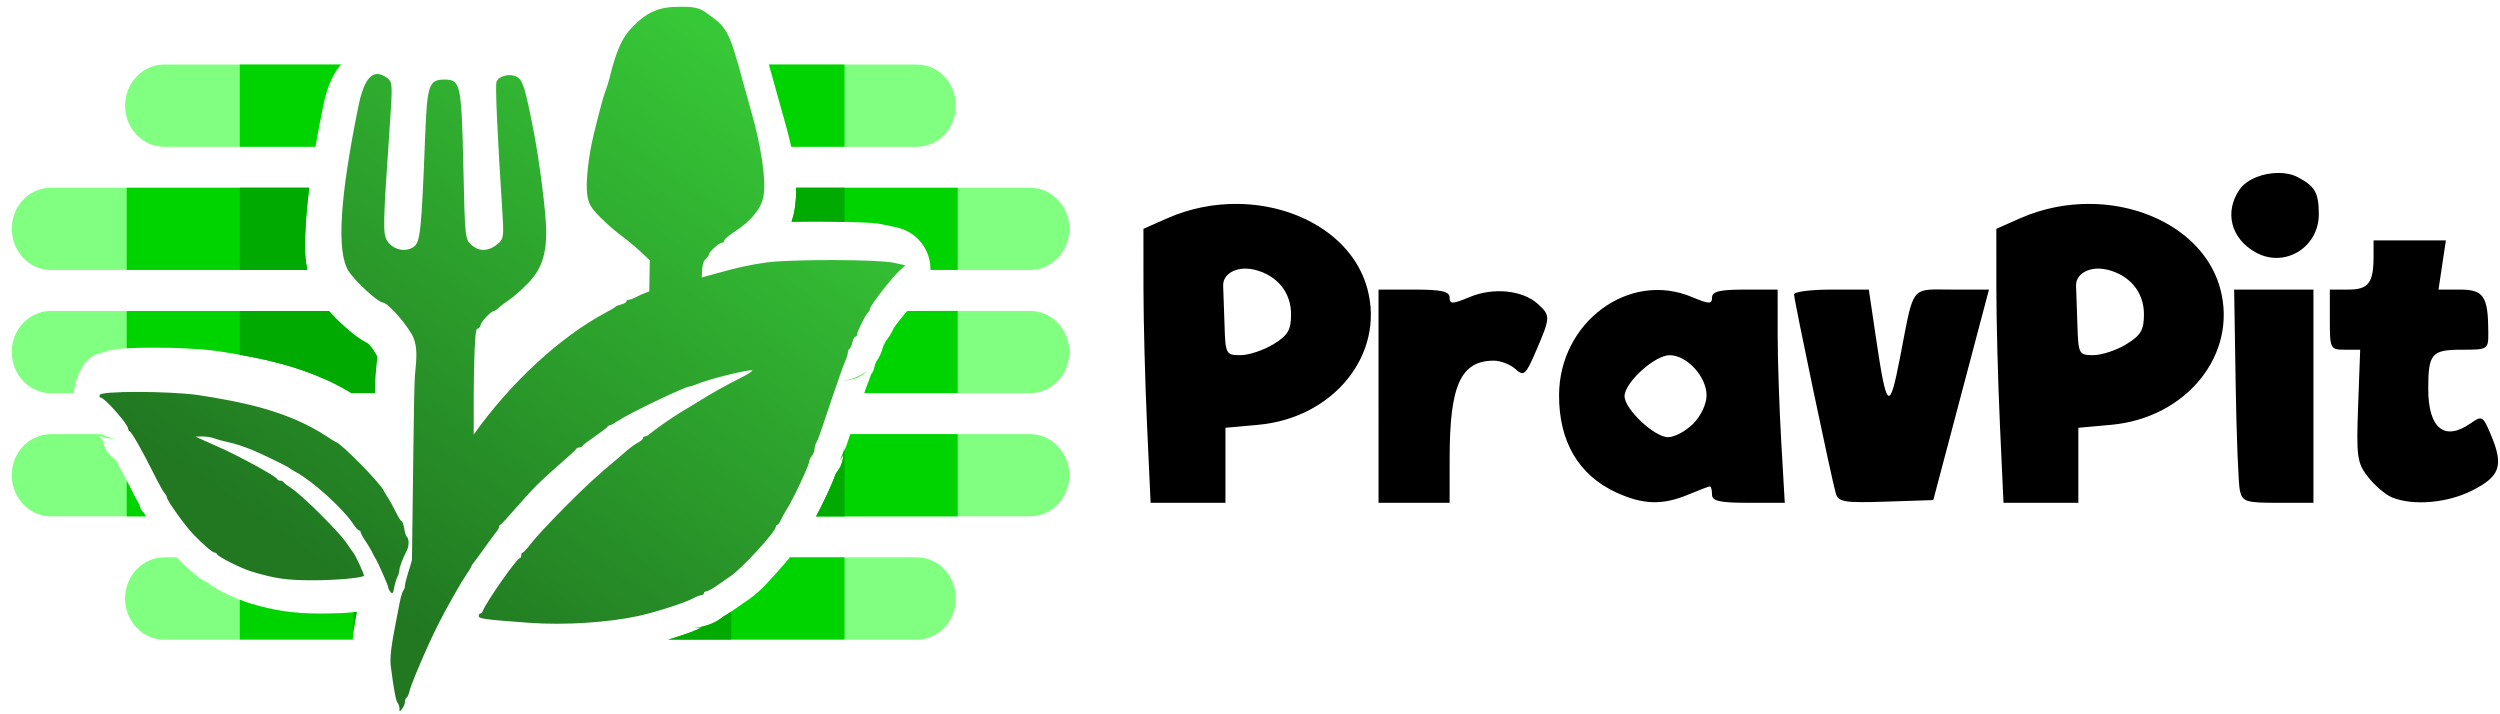
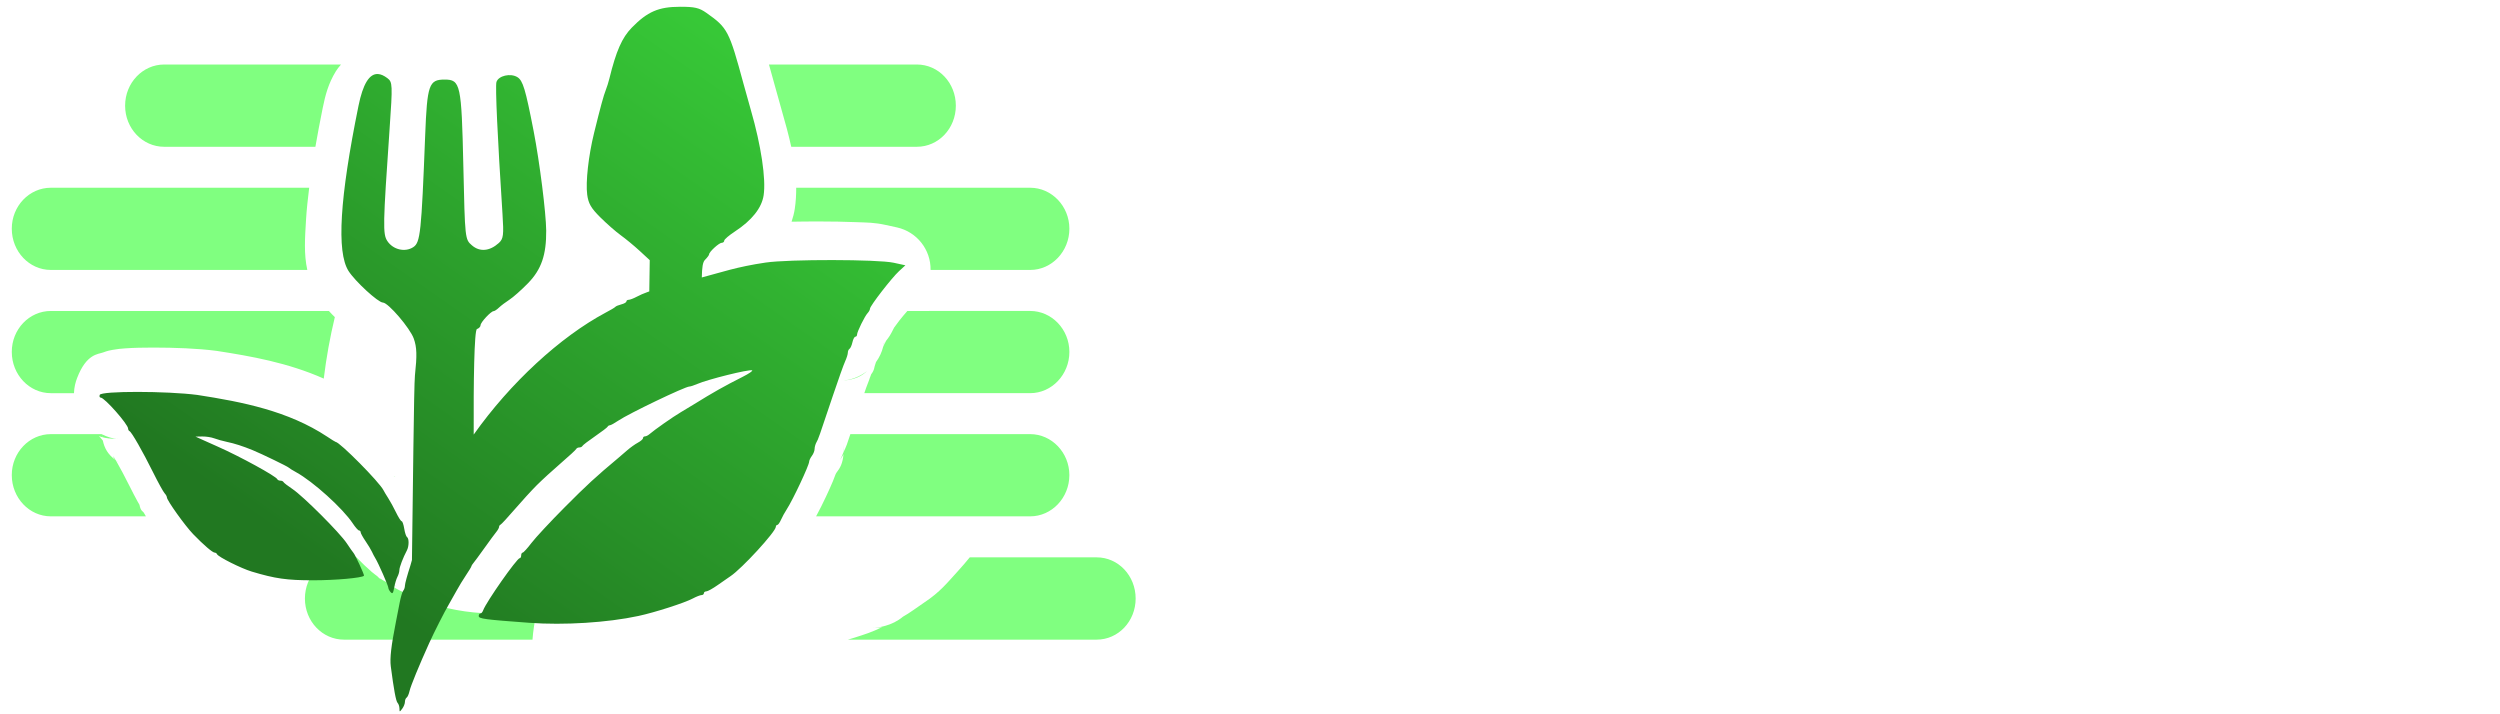
<svg xmlns="http://www.w3.org/2000/svg" xmlns:ns1="http://sodipodi.sourceforge.net/DTD/sodipodi-0.dtd" xmlns:ns2="http://www.inkscape.org/namespaces/inkscape" xmlns:xlink="http://www.w3.org/1999/xlink" version="1.1" id="Слой_1" x="0px" y="0px" height="100" viewBox="0 0 350 1303.846" xml:space="preserve" width="350" ns1:docname="pravpit.svg" ns2:version="1.3.1 (9b9bdc1480, 2023-11-25, custom)">
  <ns1:namedview id="namedview17" pagecolor="#505050" bordercolor="#eeeeee" borderopacity="1" ns2:pageshadow="0" ns2:pageopacity="0" ns2:pagecheckerboard="0" showgrid="false" ns2:zoom="2.18" ns2:cx="215.59633" ns2:cy="8.2568806" ns2:window-width="1854" ns2:window-height="1011" ns2:window-x="0" ns2:window-y="0" ns2:window-maximized="1" ns2:current-layer="g124" ns2:showpageshadow="2" ns2:deskcolor="#d1d1d1" />
  <defs id="defs129">
    <linearGradient id="linearGradient6839">
      <stop style="stop-color:#000000;stop-opacity:1;" offset="0" id="stop6835" />
      <stop style="stop-color:#440055;stop-opacity:1" offset="1" id="stop6837" />
    </linearGradient>
    <linearGradient id="linearGradient1778">
      <stop style="stop-color:#000000;stop-opacity:1;" offset="0" id="stop1774" />
      <stop style="stop-color:#0000ff;stop-opacity:1" offset="1" id="stop1776" />
    </linearGradient>
    <linearGradient xlink:href="#linearGradient1778" id="linearGradient1780" x1="100.283" y1="247.418" x2="835.44" y2="98.394" gradientUnits="userSpaceOnUse" />
    <linearGradient xlink:href="#linearGradient6839" id="linearGradient6841" x1="262.262" y1="55.66" x2="52.606" y2="56.614" gradientUnits="userSpaceOnUse" />
    <linearGradient ns2:collect="always" xlink:href="#linearGradient468" id="linearGradient470" x1="34.134" y1="69.498" x2="72.945" y2="14.127" gradientUnits="userSpaceOnUse" gradientTransform="matrix(4.359,0,0,4.359,-71.439,-38.223)" />
    <linearGradient ns2:collect="always" id="linearGradient468">
      <stop style="stop-color:#217821;stop-opacity:1;" offset="0" id="stop464" />
      <stop style="stop-color:#37c837;stop-opacity:1" offset="1" id="stop466" />
    </linearGradient>
  </defs>
  <style type="text/css" id="style86">
	.st0{fill:none;}
	.st1{fill:#FFFFFF;}
</style>
  <g id="g124" transform="matrix(4.099,0,0,4.099,-1876.252,-83.375)">
    <g id="g114" style="fill:url(#linearGradient1780);fill-opacity:1">
		
		
		
		
		
		
		
		
	</g>
    <g aria-label="AMY" id="text1464" style="font-size:579.076px;line-height:1.25;font-family:C059;-inkscape-font-specification:C059;letter-spacing:0px;word-spacing:0px;stroke-width:14.477" />
-     <path id="path1" style="fill:#80ff80;stroke-width:0.299" d="m 16.887,49.069 c -9.601,0 -17.4,8.198 -17.4,18.332 0,10.165 7.799,18.307 17.4,18.307 h 67.338 c 0.947,-5.412 1.992,-11.049 3.236,-17.164 1.182,-5.807 2.477,-10.893 5.889,-16.48 0.589,-0.964 1.391,-1.978 2.286,-2.994 z m 269.321,0 c 0.776,2.788 1.495,5.296 2.466,8.877 0.84,3.098 2.27,8.21 3.075,11.001 v 0.006 c 1.712,5.93 3.227,11.441 4.386,16.754 h 55.927 c 9.658,0 17.369,-8.173 17.369,-18.307 0,-10.134 -7.682,-18.332 -17.369,-18.332 z M -33.585,103.945 c -9.63,0 -17.422,8.205 -17.394,18.245 0,10.134 7.764,18.363 17.394,18.363 H 80.622 c -1.559,-7.034 -1.066,-14.142 -0.559,-22.5 0.262,-4.323 0.773,-9.105 1.398,-14.107 z m 331.926,0 c 0.01,3.096 -0.159,6.201 -0.634,9.361 v 0.006 c -0.305,2.03 -0.822,3.925 -1.429,5.759 3.867,-0.058 7.695,-0.118 11.89,-0.112 5.976,0.009 11.839,0.105 16.853,0.311 5.014,0.205 7.962,0.103 13.287,1.273 l 4.976,1.087 c 8.814,1.993 15.027,9.886 14.896,18.922 h 44.354 c 9.601,0 17.456,-8.229 17.456,-18.363 0,-10.04 -7.855,-18.245 -17.456,-18.245 z m -331.926,54.877 c -9.63,0 -17.422,8.173 -17.394,18.245 0,10.102 7.764,18.363 17.394,18.363 h 10.3 c 0.078,-2.638 0.677,-4.887 1.41,-6.796 4.154,-10.82 9.409,-10.526 11.498,-11.318 2.09,-0.792 3.224,-0.976 4.292,-1.174 2.136,-0.396 3.767,-0.532 5.616,-0.665 3.698,-0.266 7.939,-0.358 12.592,-0.354 9.306,0.007 19.656,0.374 27.886,1.447 0.149,0.019 0.298,0.04 0.447,0.062 14.973,2.315 31.469,5.2 47.491,12.306 1.136,-9.288 2.773,-18.405 4.932,-27.376 -0.877,-0.859 -1.782,-1.759 -2.646,-2.74 z m 381.429,0 c -1.117,1.283 -2.506,2.885 -3.591,4.286 -0.95,1.228 -1.678,2.241 -2.305,3.118 -0.427,0.911 -0.886,1.729 -1.273,2.454 -0.882,1.65 -1.897,2.99 -3.212,4.466 0.003,-0.013 -0.003,-0.048 0,-0.062 -0.005,0.03 -0.014,0.057 -0.019,0.087 -0.179,0.201 -0.239,0.395 -0.435,0.603 0.691,-0.731 0.162,-0.197 0.41,-0.497 -0.063,0.38 -0.188,0.754 -0.273,1.131 0.101,-0.204 0.192,-0.572 0.311,-1.174 0.511,-0.632 1.081,-1.375 0.957,-1.162 -0.182,0.313 -0.551,0.999 -0.87,1.646 -0.232,0.47 -0.364,0.78 -0.491,1.068 -0.583,2.345 -1.604,4.622 -3.174,6.79 -0.133,0.334 -0.175,0.649 -0.329,1 -0.507,1.149 -0.247,2.43 -1.826,4.454 -0.279,0.728 -0.495,1.443 -0.857,2.224 v 0.006 c 0.789,-1.701 -0.44,1.166 -1.311,3.603 -0.257,0.719 -0.6,1.743 -0.888,2.566 h 73.867 c 9.601,0 17.456,-8.26 17.456,-18.363 0,-10.04 -7.855,-18.245 -17.456,-18.245 z m -17.959,26.786 c -3.145,2.394 -7.287,4.23 -12.002,4.23 6.43,0 9.935,-2.33 12.002,-4.23 z m -363.471,28.06 c -9.63,0 -17.422,8.236 -17.394,18.245 0,10.102 7.764,18.369 17.394,18.369 H 8.749 c -0.282,-0.482 -0.546,-0.885 -0.863,-1.503 -0.438,-0.854 -1.432,-0.632 -2.006,-3.646 -0.292,-0.507 -0.585,-0.997 -0.888,-1.547 -1.055,-1.916 -2.234,-4.179 -3.423,-6.572 -2.066,-4.159 -4.238,-8.215 -5.833,-11.008 -0.199,-0.348 -0.249,-0.421 -0.429,-0.727 0.421,0.372 1.052,0.806 2,1.342 -0.763,-0.441 -1.381,-0.903 -2.013,-1.36 -0.45,-0.765 -0.872,-1.466 -1.093,-1.814 0.093,0.286 -0.037,0.798 1.006,1.758 -3.448,-2.523 -4.955,-5.366 -5.64,-8.666 -0.396,-0.481 -0.629,-0.8 -1.075,-1.305 -0.272,-0.308 -0.424,-0.439 -0.696,-0.733 0.333,0.181 0.901,0.332 1.435,0.491 -0.049,-0.385 -0.043,-0.836 -0.075,-1.236 0.049,0.441 0.086,0.915 0.149,1.261 1.459,0.419 3.454,0.758 7.069,0.758 -2.349,0 -4.815,-0.86 -7.218,-2.025 v -0.006 c -0.043,-0.021 -0.081,-0.053 -0.124,-0.074 z m 356.047,0 c -0.387,1.135 -1.287,3.846 -1.572,4.653 -0.468,1.327 -0.854,1.974 -1.367,3.143 0.069,-0.617 0.112,-1.1 0.112,-2.938 0,1.277 -0.106,2.08 -0.168,3.063 -0.586,1.327 -1.285,3.113 -1.572,3.615 0.916,-1.599 1.316,-2.044 1.522,-2.64 -0.37,4.104 -1.416,6.05 -3.212,8.374 -0.102,0.145 -0.227,0.338 -0.304,0.559 -0.397,1.13 -0.779,2.093 -1.211,3.131 -0.865,2.075 -1.896,4.358 -3.013,6.734 -1.488,3.163 -2.907,6.039 -4.479,8.92 h 95.336 c 9.601,0 17.456,-8.235 17.456,-18.369 0,-10.009 -7.855,-18.245 -17.456,-18.245 z m -332.665,3.156 c 0.368,0.817 0.648,0.935 0.895,1.093 -0.205,-0.27 -0.583,-0.71 -0.895,-1.093 z m 49.771,15.518 -0.528,0.012 c 0.181,0.106 0.286,0.116 0.683,0.031 -0.054,-0.018 -0.101,-0.025 -0.155,-0.043 z m 25.457,9.672 c 0.485,0.339 0.712,0.42 0.851,0.435 -0.13,-0.091 -0.289,-0.166 -0.404,-0.211 -0.112,-0.057 -0.323,-0.161 -0.447,-0.224 z m -48.137,26.531 c -9.601,0 -17.4,8.204 -17.4,18.338 0,10.165 7.799,18.307 17.4,18.307 h 83.949 c 0.264,-3.79 0.902,-7.71 1.777,-12.275 -4.758,0.423 -10.319,0.687 -15.772,0.69 h -0.006 c -11.945,0.004 -20.719,-1.235 -31.613,-4.51 -4.702,-1.414 -8.233,-3.134 -11.983,-5.013 -1.875,-0.94 -3.616,-1.862 -5.386,-2.938 -0.341,-0.208 -0.786,-0.546 -1.143,-0.776 1.151,0.466 2.434,0.86 3.87,1.062 -2.386,-0.462 -3.557,-1.232 -4.541,-1.715 -1.454,-0.713 -2.301,-1.277 -3.063,-1.795 -0.08,-0.055 -0.115,-0.095 -0.193,-0.149 0.173,0.172 0.336,0.363 0.516,0.522 -0.478,-0.22 -0.924,-0.604 -1.572,-1.342 -0.856,-0.644 -1.733,-1.289 -2.497,-1.944 -2.158,-1.851 -4.402,-4.024 -6.777,-6.46 z m 278.67,0 c -1.653,2.023 -3.384,4.067 -5.33,6.187 -4.708,5.129 -7.808,9.207 -14.996,13.958 l -0.006,0.006 c -0.12,0.079 -2.857,1.962 -4.889,3.398 h -0.006 c -1.527,1.079 -2.98,2.002 -4.541,2.882 -2.373,2.005 -5.157,3.314 -7.97,4.094 -0.006,-0.009 -0.039,-0.034 -0.031,-0.037 0.135,-0.053 -0.14,0.065 -0.193,0.093 -0.009,0.005 -0.016,0.008 -0.025,0.012 -1.765,0.466 -3.534,0.77 -5.218,0.77 2.86,0 3.521,-0.168 4.218,-0.323 -4.46,2.25 -7.827,3.265 -12.381,4.727 -0.957,0.308 -1.932,0.578 -2.901,0.876 h 110.772 c 9.658,0 17.369,-8.173 17.369,-18.307 0,-10.134 -7.682,-18.338 -17.369,-18.338 z" ns1:nodetypes="ssscsscscccccssscscscscsccccsscccssscscsccsssccccccscscscccccccssccscccscsssccccscscscscsccccccsccccccccscsccccccssscsssccccccccccccsssccsscssccsscccscscsccccccsscccscsssc" />
-     <path id="rect1" style="fill:#00d400;fill-opacity:1;stroke-width:0.299" d="m 50.562,49.069 v 36.607 h 33.669 c 0.946,-5.403 1.988,-11.03 3.23,-17.133 1.182,-5.807 2.477,-10.893 5.889,-16.48 0.589,-0.964 1.391,-1.978 2.286,-2.994 z m 235.646,0 c 0.776,2.788 1.495,5.296 2.466,8.877 0.84,3.098 2.27,8.21 3.075,11.001 v 0.006 c 1.709,5.919 3.222,11.419 4.379,16.723 h 23.717 V 49.069 Z M 0.208,103.945 v 36.607 H 80.622 c -1.559,-7.034 -1.066,-14.142 -0.559,-22.5 0.262,-4.323 0.773,-9.105 1.398,-14.107 z m 298.133,0 c 0.01,3.096 -0.159,6.201 -0.634,9.361 v 0.006 c -0.305,2.03 -0.822,3.925 -1.429,5.759 3.867,-0.058 7.695,-0.118 11.89,-0.112 5.976,0.009 11.839,0.105 16.853,0.311 5.014,0.205 7.962,0.103 13.287,1.273 l 4.976,1.087 c 8.814,1.993 15.027,9.886 14.896,18.922 h 12.082 V 103.945 Z M 0.208,158.822 v 16.636 c 3.554,-0.234 7.512,-0.339 11.915,-0.335 9.306,0.007 19.656,0.374 27.886,1.447 0.149,0.019 0.298,0.04 0.447,0.062 14.973,2.315 31.469,5.2 47.491,12.306 1.136,-9.288 2.773,-18.405 4.932,-27.376 -0.877,-0.859 -1.782,-1.759 -2.646,-2.74 z m 347.636,0 c -1.117,1.283 -2.506,2.885 -3.591,4.286 -0.95,1.228 -1.678,2.241 -2.305,3.118 -0.427,0.911 -0.886,1.729 -1.273,2.454 -0.882,1.65 -1.897,2.99 -3.212,4.466 0.003,-0.013 -0.003,-0.048 0,-0.062 -0.005,0.03 -0.014,0.057 -0.019,0.087 -0.179,0.201 -0.239,0.395 -0.435,0.603 0.691,-0.731 0.162,-0.197 0.41,-0.497 -0.063,0.38 -0.188,0.754 -0.273,1.131 0.101,-0.204 0.192,-0.572 0.311,-1.174 0.511,-0.632 1.081,-1.375 0.957,-1.162 -0.182,0.313 -0.551,0.999 -0.87,1.646 -0.232,0.47 -0.364,0.78 -0.491,1.068 -0.583,2.345 -1.604,4.622 -3.174,6.79 -0.133,0.334 -0.175,0.649 -0.329,1 -0.507,1.149 -0.247,2.43 -1.826,4.454 -0.279,0.728 -0.495,1.443 -0.857,2.224 v 0.006 c 0.789,-1.701 -0.44,1.166 -1.311,3.603 -0.257,0.719 -0.6,1.743 -0.888,2.566 h 41.596 v -36.607 z m -17.959,26.786 c -3.145,2.394 -7.287,4.23 -12.002,4.23 6.43,0 9.935,-2.33 12.002,-4.23 z m -7.423,28.06 c -0.387,1.135 -1.287,3.846 -1.572,4.653 -0.468,1.327 -0.854,1.974 -1.367,3.143 0.069,-0.617 0.112,-1.1 0.112,-2.938 0,1.277 -0.106,2.08 -0.168,3.063 -0.586,1.327 -1.285,3.113 -1.572,3.615 0.916,-1.599 1.316,-2.044 1.522,-2.64 -0.37,4.104 -1.416,6.05 -3.212,8.374 -0.102,0.145 -0.227,0.338 -0.304,0.559 -0.397,1.13 -0.779,2.093 -1.211,3.131 -0.865,2.075 -1.896,4.358 -3.013,6.734 -1.492,3.173 -2.92,6.055 -4.497,8.945 h 63.083 v -36.638 z m -282.895,18.673 -0.528,0.012 c 0.181,0.106 0.286,0.116 0.683,0.031 -0.054,-0.018 -0.101,-0.025 -0.155,-0.043 z m -39.359,2.106 v 15.859 H 8.768 c -0.287,-0.489 -0.559,-0.899 -0.882,-1.528 -0.438,-0.854 -1.432,-0.632 -2.006,-3.646 -0.292,-0.507 -0.585,-0.997 -0.888,-1.547 -1.055,-1.916 -2.234,-4.179 -3.423,-6.572 -0.482,-0.969 -0.876,-1.622 -1.36,-2.566 z m 64.816,7.566 c 0.485,0.339 0.712,0.42 0.851,0.435 -0.13,-0.091 -0.289,-0.166 -0.404,-0.211 -0.112,-0.057 -0.323,-0.161 -0.447,-0.224 z m 230.534,26.531 c -1.653,2.023 -3.384,4.067 -5.33,6.187 -4.708,5.129 -7.808,9.207 -14.996,13.958 l -0.006,0.006 c -0.12,0.079 -2.857,1.962 -4.889,3.398 h -0.006 c -1.527,1.079 -2.98,2.002 -4.541,2.882 -2.373,2.005 -5.157,3.314 -7.97,4.094 -0.006,-0.009 -0.039,-0.034 -0.031,-0.037 0.135,-0.053 -0.14,0.065 -0.193,0.093 -0.009,0.005 -0.016,0.008 -0.025,0.012 -1.765,0.466 -3.534,0.77 -5.218,0.77 2.86,0 3.521,-0.168 4.218,-0.323 -4.46,2.25 -7.827,3.265 -12.381,4.727 -0.916,0.294 -1.85,0.553 -2.777,0.839 h 78.433 v -36.607 z m -244.995,18.841 v 17.766 h 50.274 c 0.266,-3.779 0.904,-7.688 1.777,-12.238 -4.758,0.423 -10.319,0.687 -15.772,0.69 h -0.006 c -11.945,0.004 -20.719,-1.235 -31.613,-4.51 -1.725,-0.519 -3.18,-1.114 -4.659,-1.708 z" ns1:nodetypes="cccsscccccccccccccsccccccssccccccccccccccccscscccccccssccscccsccccccccsccccccssscccccccccccscssccccccsccccccsscccsccccccccsscc" />
-     <path id="rect2" style="fill:#00aa00;fill-opacity:1;stroke-width:0.299" d="m 50.562,103.945 v 36.607 H 80.622 c -1.559,-7.034 -1.066,-14.142 -0.559,-22.5 0.262,-4.323 0.773,-9.105 1.398,-14.107 z m 247.778,0 c 0.01,3.096 -0.159,6.201 -0.634,9.361 v 0.006 c -0.305,2.03 -0.822,3.925 -1.429,5.759 3.867,-0.058 7.695,-0.118 11.89,-0.112 4.141,0.006 7.891,0.12 11.679,0.217 V 103.945 Z M 50.562,158.822 v 19.537 c 16.151,2.842 33.37,7.165 49.628,17.071 h 10.623 c 0.045,-4.015 -0.003,-6.285 0.422,-10.237 0.748,-6.952 0.588,-6.133 0.435,-6.392 -0.644,-1.062 -1.745,-2.991 -2.764,-4.181 -0.523,-0.611 -0.781,-0.845 -1.211,-1.292 -0.422,-0.279 -1.009,-0.591 -1.391,-0.801 -1.634,-0.897 -2.71,-1.656 -3.771,-2.435 -2.121,-1.558 -3.997,-3.177 -5.914,-4.939 -2.243,-2.062 -4.315,-3.98 -6.386,-6.33 z m 269.284,30.83 c -0.651,0.072 -1.287,0.186 -1.963,0.186 0.734,0 1.303,-0.123 1.963,-0.18 z m -0.211,28.873 c 0,1.277 -0.106,2.08 -0.168,3.063 -0.586,1.327 -1.285,3.113 -1.572,3.615 0.916,-1.599 1.316,-2.044 1.522,-2.64 -0.37,4.104 -1.416,6.05 -3.212,8.374 -0.102,0.145 -0.227,0.338 -0.304,0.559 -0.397,1.13 -0.779,2.093 -1.211,3.131 -0.865,2.075 -1.896,4.358 -3.013,6.734 -1.492,3.173 -2.92,6.055 -4.497,8.945 h 12.666 v -29.588 c -0.11,0.234 -0.201,0.468 -0.323,0.745 0.069,-0.617 0.112,-1.1 0.112,-2.938 z M 65.024,242.013 c 0.485,0.339 0.712,0.42 0.851,0.435 -0.13,-0.091 -0.289,-0.166 -0.404,-0.211 -0.112,-0.057 -0.323,-0.161 -0.447,-0.224 z m 204.381,50.671 c -1.197,0.812 -2.373,1.591 -3.615,2.292 -2.373,2.005 -5.157,3.314 -7.97,4.094 -0.006,-0.009 -0.039,-0.034 -0.031,-0.037 0.135,-0.053 -0.14,0.065 -0.193,0.093 -0.009,0.005 -0.016,0.008 -0.025,0.012 -1.765,0.466 -3.534,0.77 -5.218,0.77 2.86,0 3.521,-0.168 4.218,-0.323 -4.46,2.25 -7.827,3.265 -12.381,4.727 -0.916,0.294 -1.85,0.553 -2.777,0.839 h 15.108 12.884 z m -166.792,0.23 c -0.467,0.042 -1.016,0.061 -1.497,0.099 v 9.156 c 0.347,-2.883 0.85,-5.878 1.497,-9.256 z" ns1:nodetypes="cccsccccccscccccccccscssscccccccccccsssccccccccccccsscccscccccccc" />
+     <path id="path1" style="fill:#80ff80;stroke-width:0.299" d="m 16.887,49.069 c -9.601,0 -17.4,8.198 -17.4,18.332 0,10.165 7.799,18.307 17.4,18.307 h 67.338 c 0.947,-5.412 1.992,-11.049 3.236,-17.164 1.182,-5.807 2.477,-10.893 5.889,-16.48 0.589,-0.964 1.391,-1.978 2.286,-2.994 z m 269.321,0 c 0.776,2.788 1.495,5.296 2.466,8.877 0.84,3.098 2.27,8.21 3.075,11.001 v 0.006 c 1.712,5.93 3.227,11.441 4.386,16.754 h 55.927 c 9.658,0 17.369,-8.173 17.369,-18.307 0,-10.134 -7.682,-18.332 -17.369,-18.332 z M -33.585,103.945 c -9.63,0 -17.422,8.205 -17.394,18.245 0,10.134 7.764,18.363 17.394,18.363 H 80.622 c -1.559,-7.034 -1.066,-14.142 -0.559,-22.5 0.262,-4.323 0.773,-9.105 1.398,-14.107 z m 331.926,0 c 0.01,3.096 -0.159,6.201 -0.634,9.361 v 0.006 c -0.305,2.03 -0.822,3.925 -1.429,5.759 3.867,-0.058 7.695,-0.118 11.89,-0.112 5.976,0.009 11.839,0.105 16.853,0.311 5.014,0.205 7.962,0.103 13.287,1.273 l 4.976,1.087 c 8.814,1.993 15.027,9.886 14.896,18.922 h 44.354 c 9.601,0 17.456,-8.229 17.456,-18.363 0,-10.04 -7.855,-18.245 -17.456,-18.245 z m -331.926,54.877 c -9.63,0 -17.422,8.173 -17.394,18.245 0,10.102 7.764,18.363 17.394,18.363 h 10.3 c 0.078,-2.638 0.677,-4.887 1.41,-6.796 4.154,-10.82 9.409,-10.526 11.498,-11.318 2.09,-0.792 3.224,-0.976 4.292,-1.174 2.136,-0.396 3.767,-0.532 5.616,-0.665 3.698,-0.266 7.939,-0.358 12.592,-0.354 9.306,0.007 19.656,0.374 27.886,1.447 0.149,0.019 0.298,0.04 0.447,0.062 14.973,2.315 31.469,5.2 47.491,12.306 1.136,-9.288 2.773,-18.405 4.932,-27.376 -0.877,-0.859 -1.782,-1.759 -2.646,-2.74 z m 381.429,0 c -1.117,1.283 -2.506,2.885 -3.591,4.286 -0.95,1.228 -1.678,2.241 -2.305,3.118 -0.427,0.911 -0.886,1.729 -1.273,2.454 -0.882,1.65 -1.897,2.99 -3.212,4.466 0.003,-0.013 -0.003,-0.048 0,-0.062 -0.005,0.03 -0.014,0.057 -0.019,0.087 -0.179,0.201 -0.239,0.395 -0.435,0.603 0.691,-0.731 0.162,-0.197 0.41,-0.497 -0.063,0.38 -0.188,0.754 -0.273,1.131 0.101,-0.204 0.192,-0.572 0.311,-1.174 0.511,-0.632 1.081,-1.375 0.957,-1.162 -0.182,0.313 -0.551,0.999 -0.87,1.646 -0.232,0.47 -0.364,0.78 -0.491,1.068 -0.583,2.345 -1.604,4.622 -3.174,6.79 -0.133,0.334 -0.175,0.649 -0.329,1 -0.507,1.149 -0.247,2.43 -1.826,4.454 -0.279,0.728 -0.495,1.443 -0.857,2.224 v 0.006 c 0.789,-1.701 -0.44,1.166 -1.311,3.603 -0.257,0.719 -0.6,1.743 -0.888,2.566 h 73.867 c 9.601,0 17.456,-8.26 17.456,-18.363 0,-10.04 -7.855,-18.245 -17.456,-18.245 z m -17.959,26.786 c -3.145,2.394 -7.287,4.23 -12.002,4.23 6.43,0 9.935,-2.33 12.002,-4.23 z m -363.471,28.06 c -9.63,0 -17.422,8.236 -17.394,18.245 0,10.102 7.764,18.369 17.394,18.369 H 8.749 c -0.282,-0.482 -0.546,-0.885 -0.863,-1.503 -0.438,-0.854 -1.432,-0.632 -2.006,-3.646 -0.292,-0.507 -0.585,-0.997 -0.888,-1.547 -1.055,-1.916 -2.234,-4.179 -3.423,-6.572 -2.066,-4.159 -4.238,-8.215 -5.833,-11.008 -0.199,-0.348 -0.249,-0.421 -0.429,-0.727 0.421,0.372 1.052,0.806 2,1.342 -0.763,-0.441 -1.381,-0.903 -2.013,-1.36 -0.45,-0.765 -0.872,-1.466 -1.093,-1.814 0.093,0.286 -0.037,0.798 1.006,1.758 -3.448,-2.523 -4.955,-5.366 -5.64,-8.666 -0.396,-0.481 -0.629,-0.8 -1.075,-1.305 -0.272,-0.308 -0.424,-0.439 -0.696,-0.733 0.333,0.181 0.901,0.332 1.435,0.491 -0.049,-0.385 -0.043,-0.836 -0.075,-1.236 0.049,0.441 0.086,0.915 0.149,1.261 1.459,0.419 3.454,0.758 7.069,0.758 -2.349,0 -4.815,-0.86 -7.218,-2.025 v -0.006 c -0.043,-0.021 -0.081,-0.053 -0.124,-0.074 z m 356.047,0 c -0.387,1.135 -1.287,3.846 -1.572,4.653 -0.468,1.327 -0.854,1.974 -1.367,3.143 0.069,-0.617 0.112,-1.1 0.112,-2.938 0,1.277 -0.106,2.08 -0.168,3.063 -0.586,1.327 -1.285,3.113 -1.572,3.615 0.916,-1.599 1.316,-2.044 1.522,-2.64 -0.37,4.104 -1.416,6.05 -3.212,8.374 -0.102,0.145 -0.227,0.338 -0.304,0.559 -0.397,1.13 -0.779,2.093 -1.211,3.131 -0.865,2.075 -1.896,4.358 -3.013,6.734 -1.488,3.163 -2.907,6.039 -4.479,8.92 h 95.336 c 9.601,0 17.456,-8.235 17.456,-18.369 0,-10.009 -7.855,-18.245 -17.456,-18.245 m -332.665,3.156 c 0.368,0.817 0.648,0.935 0.895,1.093 -0.205,-0.27 -0.583,-0.71 -0.895,-1.093 z m 49.771,15.518 -0.528,0.012 c 0.181,0.106 0.286,0.116 0.683,0.031 -0.054,-0.018 -0.101,-0.025 -0.155,-0.043 z m 25.457,9.672 c 0.485,0.339 0.712,0.42 0.851,0.435 -0.13,-0.091 -0.289,-0.166 -0.404,-0.211 -0.112,-0.057 -0.323,-0.161 -0.447,-0.224 z m -48.137,26.531 c -9.601,0 -17.4,8.204 -17.4,18.338 0,10.165 7.799,18.307 17.4,18.307 h 83.949 c 0.264,-3.79 0.902,-7.71 1.777,-12.275 -4.758,0.423 -10.319,0.687 -15.772,0.69 h -0.006 c -11.945,0.004 -20.719,-1.235 -31.613,-4.51 -4.702,-1.414 -8.233,-3.134 -11.983,-5.013 -1.875,-0.94 -3.616,-1.862 -5.386,-2.938 -0.341,-0.208 -0.786,-0.546 -1.143,-0.776 1.151,0.466 2.434,0.86 3.87,1.062 -2.386,-0.462 -3.557,-1.232 -4.541,-1.715 -1.454,-0.713 -2.301,-1.277 -3.063,-1.795 -0.08,-0.055 -0.115,-0.095 -0.193,-0.149 0.173,0.172 0.336,0.363 0.516,0.522 -0.478,-0.22 -0.924,-0.604 -1.572,-1.342 -0.856,-0.644 -1.733,-1.289 -2.497,-1.944 -2.158,-1.851 -4.402,-4.024 -6.777,-6.46 z m 278.67,0 c -1.653,2.023 -3.384,4.067 -5.33,6.187 -4.708,5.129 -7.808,9.207 -14.996,13.958 l -0.006,0.006 c -0.12,0.079 -2.857,1.962 -4.889,3.398 h -0.006 c -1.527,1.079 -2.98,2.002 -4.541,2.882 -2.373,2.005 -5.157,3.314 -7.97,4.094 -0.006,-0.009 -0.039,-0.034 -0.031,-0.037 0.135,-0.053 -0.14,0.065 -0.193,0.093 -0.009,0.005 -0.016,0.008 -0.025,0.012 -1.765,0.466 -3.534,0.77 -5.218,0.77 2.86,0 3.521,-0.168 4.218,-0.323 -4.46,2.25 -7.827,3.265 -12.381,4.727 -0.957,0.308 -1.932,0.578 -2.901,0.876 h 110.772 c 9.658,0 17.369,-8.173 17.369,-18.307 0,-10.134 -7.682,-18.338 -17.369,-18.338 z" ns1:nodetypes="ssscsscscccccssscscscscsccccsscccssscscsccsssccccccscscscccccccssccscccscsssccccscscscscsccccccsccccccccscsccccccssscsssccccccccccccsssccsscssccsscccscscsccccccsscccscsssc" />
    <path id="path23733" style="fill:url(#linearGradient470);fill-opacity:1;stroke-width:0.822" d="m 246.547,23.36 c -9.443,0 -14.468,2.172 -21.396,9.263 -4.379,4.482 -6.98,10.382 -10.021,22.767 -0.379,1.546 -1.094,3.821 -1.592,5.057 -0.933,2.321 -2.34,7.457 -5.211,19.123 -2.49,10.117 -3.799,21.878 -3.057,27.458 0.528,3.964 1.72,6.004 5.858,10.115 2.852,2.833 6.936,6.415 9.085,7.961 2.149,1.546 5.936,4.669 8.412,6.947 l 4.495,4.146 -0.204,13.912 c -0.3,0.105 -0.959,0.361 -1.158,0.426 -1.13,0.369 -3.165,1.268 -4.521,1.992 -1.356,0.725 -2.926,1.317 -3.491,1.32 -0.565,0.003 -1.03,0.337 -1.03,0.741 0,0.403 -1.009,0.984 -2.248,1.294 -1.238,0.31 -2.443,0.812 -2.673,1.115 -0.23,0.304 -2.208,1.476 -4.393,2.605 -20.103,10.749 -42.355,31.183 -58.679,54.261 -0.117,-23.088 0.229,-46.587 1.456,-46.998 0.876,-0.294 1.601,-1.069 1.601,-1.711 0,-1.271 4.643,-6.258 5.824,-6.258 0.4,0 1.469,-0.708 2.384,-1.584 0.915,-0.876 3,-2.457 4.64,-3.508 1.64,-1.051 5.387,-4.365 8.31,-7.373 5.927,-6.1 8.16,-12.602 8.071,-23.431 -0.072,-7.865 -2.932,-30.576 -5.602,-44.316 -3.642,-18.739 -4.772,-22.455 -7.22,-23.984 -3.043,-1.9 -8.462,-0.644 -9.331,2.154 -0.574,1.845 0.469,24.521 2.69,58.756 0.615,9.477 0.411,11.094 -1.66,12.959 -4.069,3.66 -8.476,4.042 -11.937,1.039 -3.105,-2.693 -3.111,-2.722 -3.84,-35.402 -0.811,-36.356 -1.259,-38.433 -8.352,-38.433 -6.96,0 -7.764,2.287 -8.642,24.819 -1.693,43.461 -2.14,47.735 -5.304,49.808 -3.663,2.4 -9.02,1.133 -11.554,-2.733 -2.046,-3.122 -1.964,-6.952 1.013,-49.961 1.371,-19.801 1.322,-20.817 -0.996,-22.571 -1.517,-1.148 -2.904,-1.761 -4.189,-1.831 -3.854,-0.208 -6.693,4.465 -8.667,14.167 -8.356,41.061 -9.813,65.029 -4.453,73.519 2.91,4.61 13.224,14.091 15.325,14.091 2.335,0 12.107,11.402 13.75,16.049 1.377,3.893 1.478,7.431 0.511,16.424 -0.472,4.387 -0.927,54.82 -1.328,82.17 -0.323,1.06 -0.419,1.648 -0.758,2.682 -1.3,3.962 -2.358,7.869 -2.358,8.676 0,0.807 -0.33,1.819 -0.732,2.248 -0.402,0.429 -1.122,2.81 -1.601,5.296 -0.479,2.486 -1.239,6.373 -1.686,8.633 -2.131,10.783 -2.756,16.237 -2.282,19.872 1.368,10.483 2.302,15.499 3.031,16.228 0.439,0.439 0.804,1.56 0.826,2.486 0.026,1.657 0.047,1.655 1.235,0.085 0.663,-0.877 1.2,-2.24 1.2,-3.031 0,-0.791 0.348,-1.649 0.766,-1.907 0.417,-0.258 0.996,-1.585 1.294,-2.946 0.489,-2.226 4.23,-11.342 8.753,-21.336 2.254,-4.98 6.765,-13.861 8.795,-17.318 0.909,-1.548 2.458,-4.297 3.44,-6.105 0.982,-1.808 2.856,-4.876 4.163,-6.82 1.308,-1.944 2.375,-3.711 2.375,-3.934 0,-0.222 0.394,-0.858 0.868,-1.405 0.474,-0.546 2.707,-3.579 4.964,-6.743 2.257,-3.164 4.637,-6.399 5.296,-7.194 0.659,-0.796 1.2,-1.788 1.2,-2.197 0,-0.409 0.297,-0.863 0.664,-1.013 0.367,-0.151 3.22,-3.238 6.335,-6.854 3.115,-3.616 7.526,-8.438 9.808,-10.719 2.282,-2.282 7.112,-6.702 10.728,-9.817 3.616,-3.114 6.695,-5.959 6.845,-6.326 0.151,-0.368 0.768,-0.664 1.371,-0.664 0.603,0 1.22,-0.298 1.371,-0.656 0.151,-0.358 2.673,-2.293 5.611,-4.308 2.938,-2.015 5.469,-3.943 5.619,-4.283 0.151,-0.339 0.593,-0.622 0.988,-0.622 0.394,0 2.097,-0.935 3.78,-2.077 4.586,-3.112 29.739,-15.181 31.638,-15.181 0.481,0 2.041,-0.502 3.465,-1.124 4.706,-2.052 22.965,-6.6 24.478,-6.096 0.514,0.171 -1.43,1.5 -4.317,2.954 -8.051,4.057 -13.069,6.891 -21.711,12.252 -0.887,0.55 -3.462,2.105 -5.722,3.448 -3.687,2.191 -11.546,7.697 -14.142,9.91 -0.546,0.466 -1.385,0.851 -1.856,0.851 -0.471,0 -0.851,0.36 -0.851,0.8 0,0.441 -1.022,1.338 -2.265,2.001 -1.243,0.663 -3.369,2.18 -4.725,3.363 -1.356,1.183 -3.206,2.778 -4.121,3.542 -9.865,8.246 -13.907,11.963 -23.814,21.924 -6.328,6.362 -12.967,13.496 -14.755,15.853 -1.788,2.358 -3.549,4.291 -3.908,4.291 -0.359,0 -0.656,0.548 -0.656,1.226 0,0.678 -0.288,1.235 -0.647,1.235 -1.254,0 -14.945,19.527 -16.279,23.218 -0.286,0.791 -0.843,1.439 -1.243,1.439 -0.399,0 -0.732,0.5 -0.732,1.115 0,1.216 2.552,1.557 22.605,3.023 15.432,1.128 34.744,-0.087 48.488,-3.048 7.369,-1.588 20.524,-5.813 24.223,-7.782 1.575,-0.839 3.336,-1.524 3.908,-1.524 0.572,0 1.039,-0.374 1.039,-0.826 0,-0.451 0.491,-0.817 1.09,-0.817 0.598,0 2.907,-1.287 5.134,-2.861 2.226,-1.573 4.76,-3.334 5.628,-3.908 5.024,-3.32 20.195,-19.847 20.195,-22 0,-0.448 0.295,-0.817 0.647,-0.817 0.353,0 1.083,-1.022 1.626,-2.265 0.543,-1.243 1.714,-3.369 2.597,-4.725 2.693,-4.138 9.908,-19.48 9.953,-21.158 0.014,-0.564 0.572,-1.744 1.235,-2.622 0.664,-0.877 1.2,-2.267 1.2,-3.091 0,-0.824 0.368,-2.144 0.817,-2.929 0.864,-1.511 1.002,-1.898 7.45,-21.149 2.271,-6.78 4.669,-13.492 5.33,-14.917 0.66,-1.424 1.2,-3.161 1.2,-3.857 0,-0.696 0.34,-1.47 0.758,-1.728 0.417,-0.258 0.997,-1.578 1.294,-2.929 0.297,-1.351 0.887,-2.452 1.303,-2.452 0.417,0 0.749,-0.43 0.749,-0.945 0,-1.256 3.436,-8.232 4.725,-9.595 0.565,-0.597 1.03,-1.465 1.03,-1.933 0,-1.233 9.693,-13.757 12.976,-16.764 l 2.793,-2.563 -5.211,-1.141 c -7.046,-1.548 -46.623,-1.604 -56.985,-0.085 -12.907,1.892 -19.861,4.38 -28.463,6.641 0.089,-4.492 0.436,-6.855 1.379,-7.799 1.02,-1.02 1.864,-2.141 1.865,-2.495 0,-1.089 4.428,-5.143 5.619,-5.143 0.619,0 1.124,-0.434 1.124,-0.971 0,-0.535 2.157,-2.375 4.785,-4.095 7.517,-4.919 11.92,-10.47 12.763,-16.092 1.097,-7.306 -1.125,-22.148 -5.662,-37.862 -0.892,-3.092 -2.381,-8.416 -3.303,-11.818 -6.4,-23.601 -7.066,-24.881 -16.449,-31.511 -3.29,-2.324 -5.229,-2.767 -11.877,-2.767 z M 5.078,194.868 c -9.078,-0.007 -16.537,0.43 -16.875,1.311 -0.26,0.677 -0.065,1.226 0.426,1.226 1.705,0 12.201,11.889 12.201,13.818 0,0.462 0.284,0.965 0.63,1.115 0.931,0.405 5.845,9.008 10.489,18.356 2.246,4.52 4.552,8.7 5.117,9.297 0.565,0.597 1.022,1.424 1.022,1.831 0,1.336 8.066,12.625 11.715,16.398 4.65,4.808 8.624,8.216 9.578,8.216 0.418,0 0.879,0.314 1.03,0.69 0.475,1.185 10.769,6.34 15.479,7.756 10.465,3.146 15.64,3.878 27.288,3.874 10.039,-0.005 21.705,-1.042 22.682,-2.018 0.293,-0.293 -3.983,-9.552 -4.759,-10.302 -0.233,-0.226 -1.524,-2.07 -2.869,-4.104 -3.132,-4.737 -19.426,-21.028 -24.257,-24.248 -2.034,-1.356 -3.825,-2.743 -3.976,-3.082 -0.151,-0.339 -0.768,-0.613 -1.371,-0.613 -0.603,0 -1.22,-0.291 -1.371,-0.647 -0.571,-1.349 -16.704,-10.176 -26.564,-14.534 -2.712,-1.199 -6.043,-2.691 -7.399,-3.312 l -2.469,-1.124 3.031,-0.06 c 1.666,-0.029 4.066,0.349 5.338,0.834 1.272,0.485 3.794,1.191 5.602,1.567 3.39,0.704 7.209,1.928 11.503,3.695 4.035,1.661 15.589,7.256 16.032,7.765 0.226,0.259 1.704,1.18 3.286,2.043 7.53,4.108 20.814,16.106 25.244,22.801 1.15,1.738 2.409,3.159 2.801,3.159 0.392,0 0.715,0.351 0.715,0.783 0,0.432 0.962,2.193 2.137,3.908 1.175,1.715 2.472,3.855 2.878,4.759 0.405,0.904 1.081,2.2 1.507,2.878 1.325,2.112 5.807,12.29 5.807,13.188 0,0.468 0.468,1.34 1.03,1.95 0.832,0.892 1.122,0.53 1.584,-2.043 0.312,-1.738 0.96,-3.889 1.439,-4.785 0.48,-0.895 0.868,-2.244 0.868,-2.997 0,-1.272 1.6,-5.469 3.355,-8.795 0.959,-1.807 0.989,-5.32 0.051,-5.9 -0.392,-0.243 -0.953,-1.928 -1.243,-3.746 -0.291,-1.818 -0.804,-3.312 -1.141,-3.312 -0.336,0 -1.459,-1.752 -2.495,-3.899 -1.036,-2.147 -2.604,-5.013 -3.482,-6.369 -0.878,-1.356 -1.827,-2.945 -2.111,-3.525 -1.763,-3.587 -19.533,-21.541 -21.319,-21.541 -0.157,0 -1.879,-1.07 -3.823,-2.375 C 72.172,203.366 51.818,199.332 31.65,196.214 24.852,195.327 14.155,194.875 5.078,194.868 Z" />
-     <path id="path23493" style="fill:#000000;stroke-width:2.435" d="m 958.57,97.356 c -6.802,-0.05 -14.17,2.698 -17.366,7.261 -7.059,10.079 -3.986,22.067 7.233,28.204 12.818,7.011 28.026,-2.33 27.961,-17.167 -0.044,-9.5 -1.673,-12.356 -9.349,-16.401 -2.413,-1.272 -5.387,-1.875 -8.479,-1.897 z M 495.128,111.145 c -10.505,-0.133 -21.367,1.899 -31.618,6.434 l -10.538,4.665 0.011,26.306 c 0.006,14.471 0.72,41.924 1.593,61.006 l 1.588,34.695 h 16.667 16.663 v -16.705 -16.705 l 14.608,-1.322 c 33.675,-3.054 56.442,-31.438 48.594,-60.582 -6.186,-22.973 -30.721,-37.451 -57.568,-37.79 z m 379.815,0 c -10.505,-0.133 -21.367,1.899 -31.618,6.434 l -10.538,4.665 0.011,26.306 c 0.006,14.471 0.72,41.924 1.593,61.006 l 1.588,34.695 h 16.667 16.663 v -16.705 -16.705 l 14.608,-1.322 c 33.675,-3.054 56.442,-31.438 48.594,-60.582 -6.186,-22.973 -30.721,-37.451 -57.568,-37.79 z m 125.839,16.239 v 7.104 c 0,11.84 -2.249,14.808 -11.218,14.808 h -8.26 v 13.391 c 0,13.015 0.19,13.391 6.757,13.391 h 6.757 l -0.913,24.956 c -0.836,22.909 -0.464,25.523 4.537,31.856 2.996,3.794 7.762,7.831 10.59,8.973 9.443,3.815 24.568,2.505 35.665,-3.091 12.422,-6.264 14.079,-11.06 8.46,-24.509 -3.664,-8.769 -4.042,-8.994 -9.164,-5.407 -11.643,8.155 -18.864,2.271 -18.864,-15.374 0,-15.66 1.49,-17.404 14.87,-17.404 11.825,0 11.916,-0.059 11.879,-7.913 -0.066,-15.859 -2.072,-18.869 -12.573,-18.869 h -9.606 l 1.645,-10.956 1.641,-10.956 h -16.101 z m -502.373,12.564 c 1.328,0 2.731,0.174 4.161,0.533 9.983,2.505 16.139,10.064 16.139,19.811 0,7.042 -1.401,9.411 -7.913,13.381 -4.352,2.654 -10.926,4.826 -14.608,4.831 -6.444,0.01 -6.709,-0.492 -7.1,-13.381 -0.224,-7.365 -0.497,-15.188 -0.609,-17.385 -0.235,-4.627 4.174,-7.793 9.929,-7.789 z m 379.815,0 c 1.328,0 2.731,0.174 4.161,0.533 9.983,2.505 16.14,10.064 16.14,19.811 0,7.042 -1.402,9.411 -7.913,13.381 -4.352,2.654 -10.926,4.826 -14.608,4.831 -6.444,0.01 -6.714,-0.492 -7.104,-13.381 -0.223,-7.365 -0.493,-15.188 -0.604,-17.385 -0.235,-4.627 4.174,-7.793 9.929,-7.789 z m -71.301,9.301 c -12.297,-0.058 -11.443,1.508 -17.014,30.263 -4.759,24.562 -5.947,23.577 -10.752,-8.911 l -3.153,-21.304 H 759.352 c -9.158,0 -16.648,0.965 -16.648,2.145 0,2.506 16.72,82.213 18.593,88.639 1.114,3.821 3.847,4.267 22.345,3.652 l 21.075,-0.699 12.397,-46.868 12.397,-46.868 h -16.458 c -2.351,0 -4.373,-0.039 -6.13,-0.047 z m 131.774,0.043 0.666,42.004 c 0.366,23.101 1.21,44.464 1.874,47.477 1.1,4.993 2.603,5.478 16.986,5.478 h 15.778 v -47.477 -47.477 h -17.652 z m -381.032,0.006 v 47.477 l 0.006,47.477 h 15.826 15.826 l 0.011,-20.086 c 0.022,-32.339 4.985,-43.216 19.72,-43.216 2.996,0 7.302,1.678 9.568,3.728 3.784,3.425 4.542,2.743 9.32,-8.365 6.336,-14.728 6.356,-15.472 0.632,-20.652 -6.754,-6.112 -19.791,-7.437 -30.239,-3.072 -7.762,3.243 -9.016,3.275 -9.016,0.238 0,-2.719 -3.629,-3.528 -15.826,-3.528 z m 163.126,0 c -11.133,0 -14.608,0.84 -14.608,3.528 0,3.034 -1.268,2.998 -9.059,-0.257 -27.946,-11.677 -58.912,11.225 -59.061,43.677 -0.095,20.713 8.716,35.713 25.507,43.425 h 0.006 c 11.901,5.464 20.56,5.716 32.022,0.927 4.807,-2.009 9.157,-3.652 9.663,-3.652 0.506,0 0.918,1.643 0.918,3.652 0,2.88 3.425,3.652 16.201,3.652 h 16.197 l -1.579,-27.39 c -0.868,-15.065 -1.581,-36.429 -1.588,-47.477 l -0.011,-20.086 z m -33.482,29.217 c 7.68,0 16.439,9.545 16.439,17.918 0,3.813 -2.55,9.198 -5.977,12.625 -3.287,3.287 -8.3,5.977 -11.142,5.977 -6.118,0 -19.402,-12.502 -19.402,-18.26 0,-6.057 13.42,-18.26 20.082,-18.26 z" ns1:nodetypes="ssscsssccccccccccssssccccccccccssscsscssccssssssscscccccscsscccssccsscscccsccsssccccscccscscccccccccccsscscsscssssccssssccccsssssss" />
  </g>
</svg>